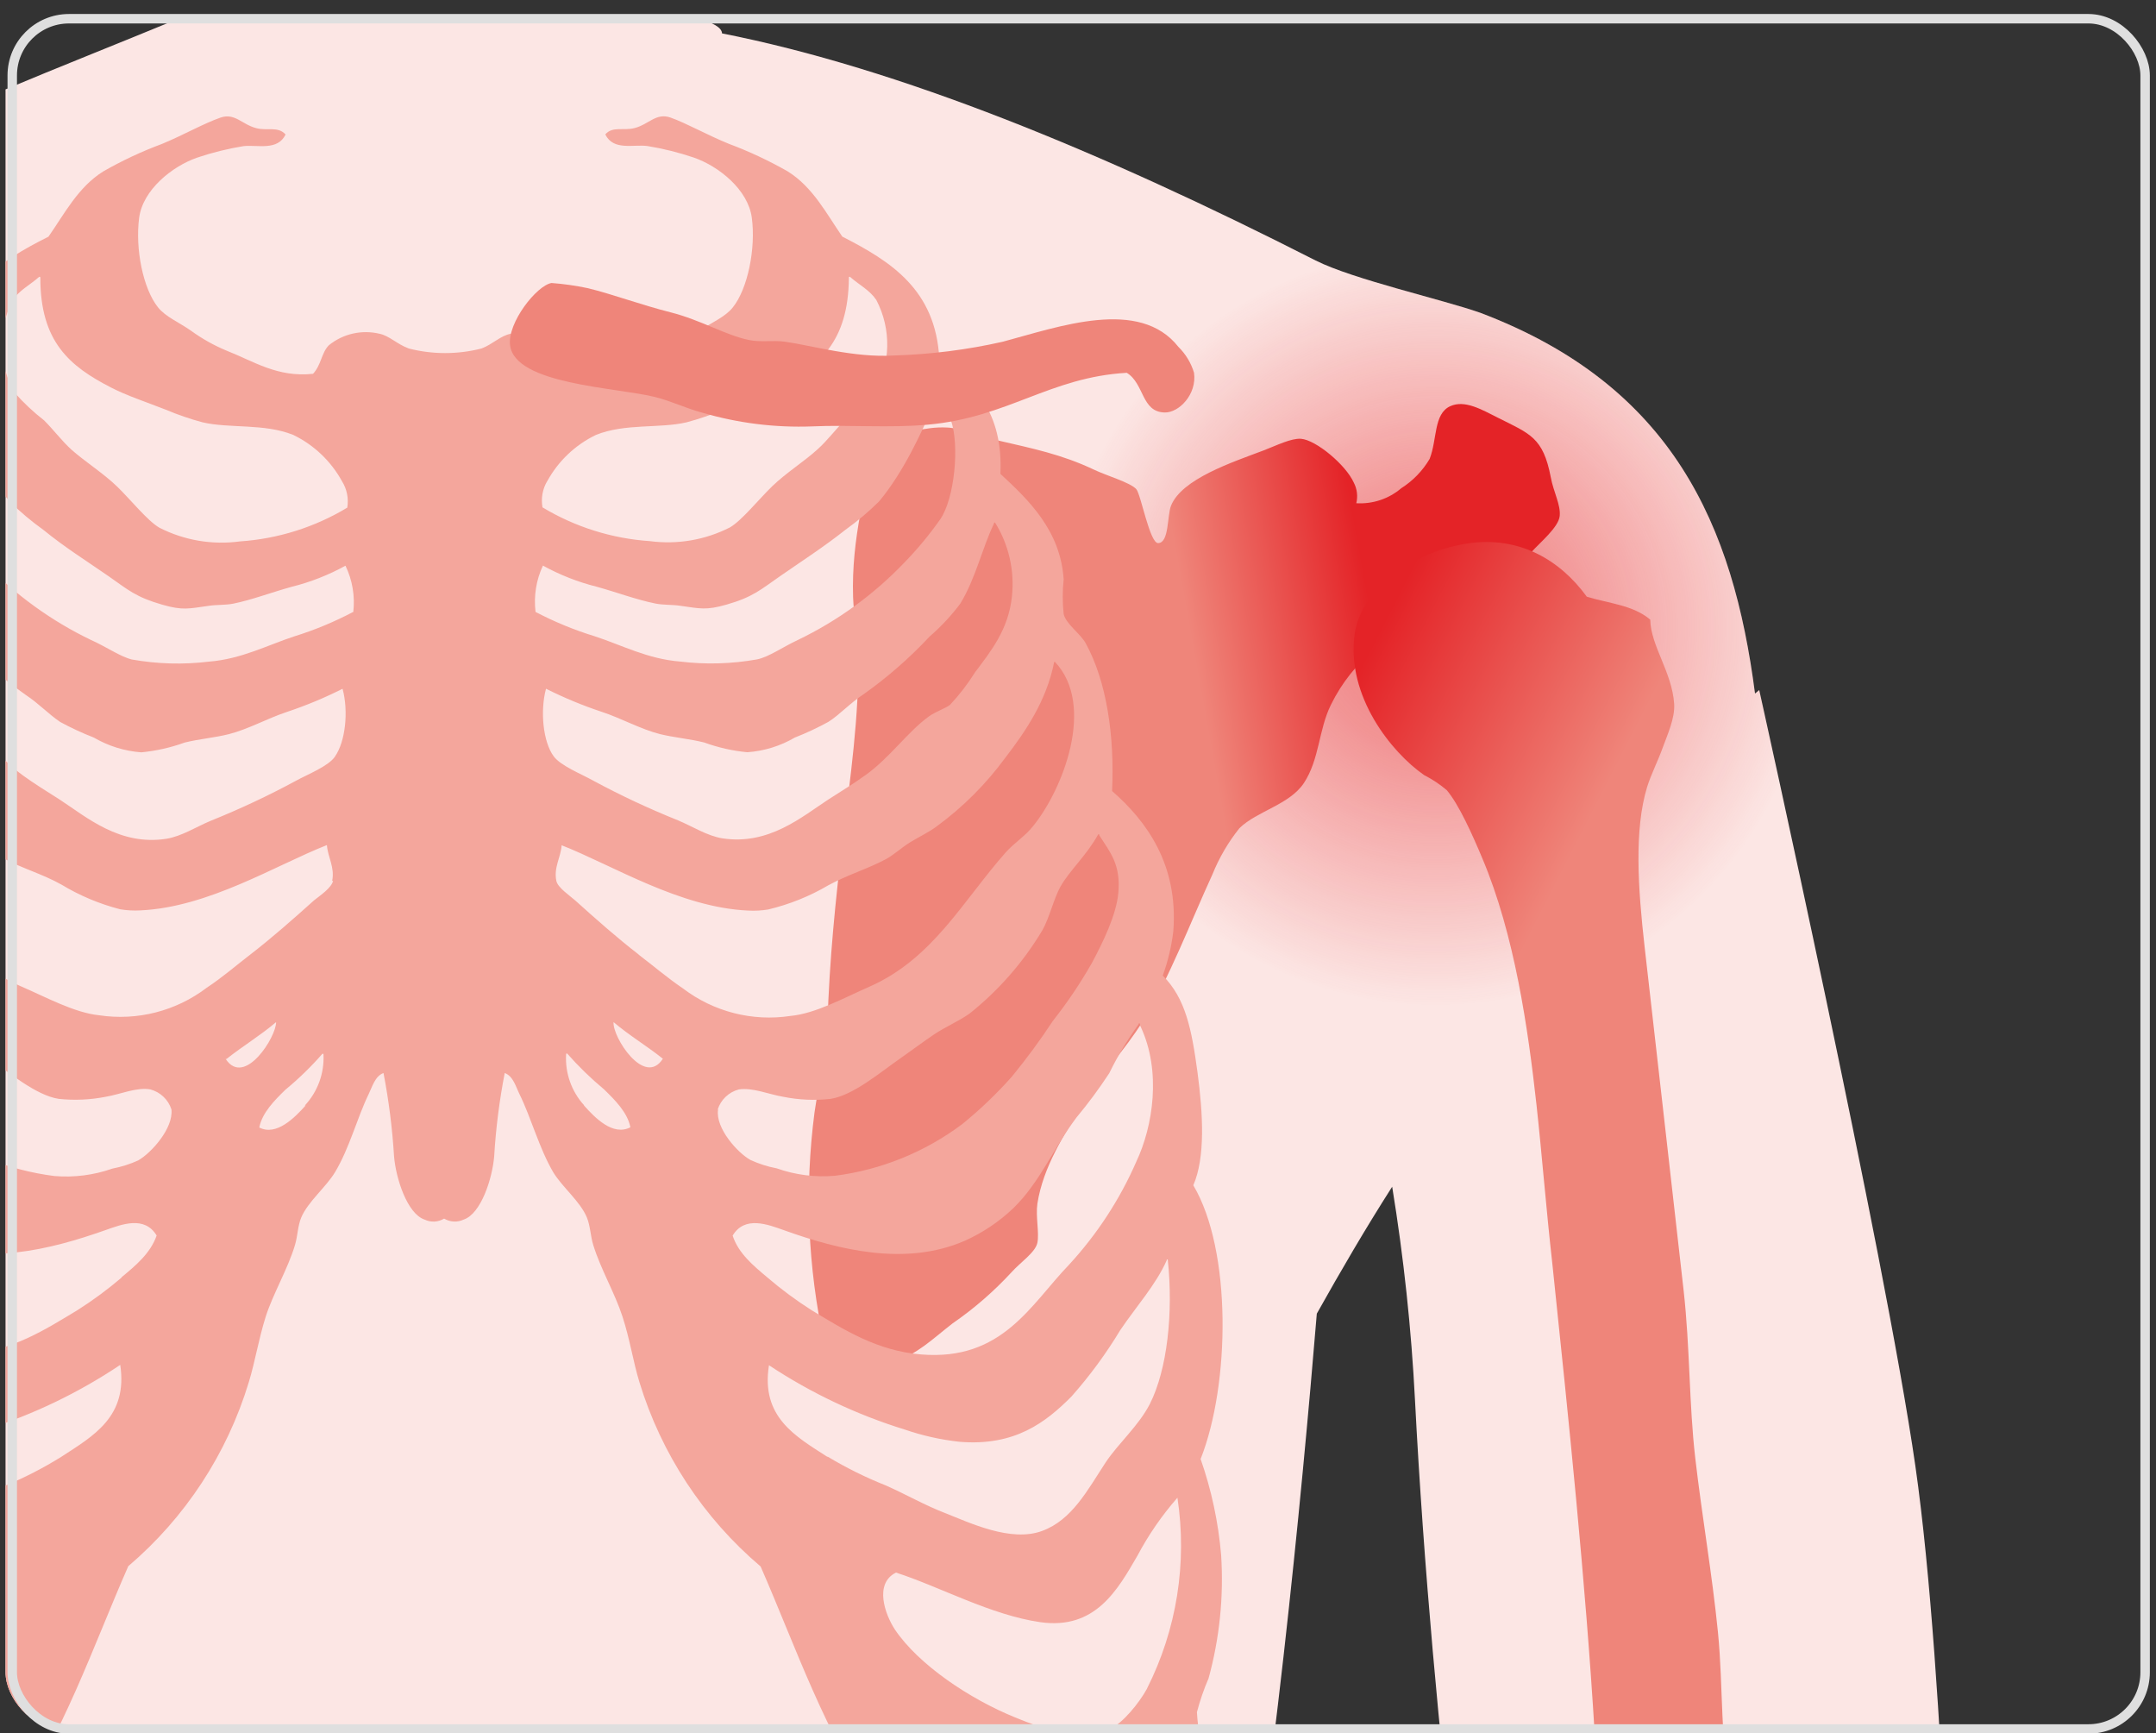
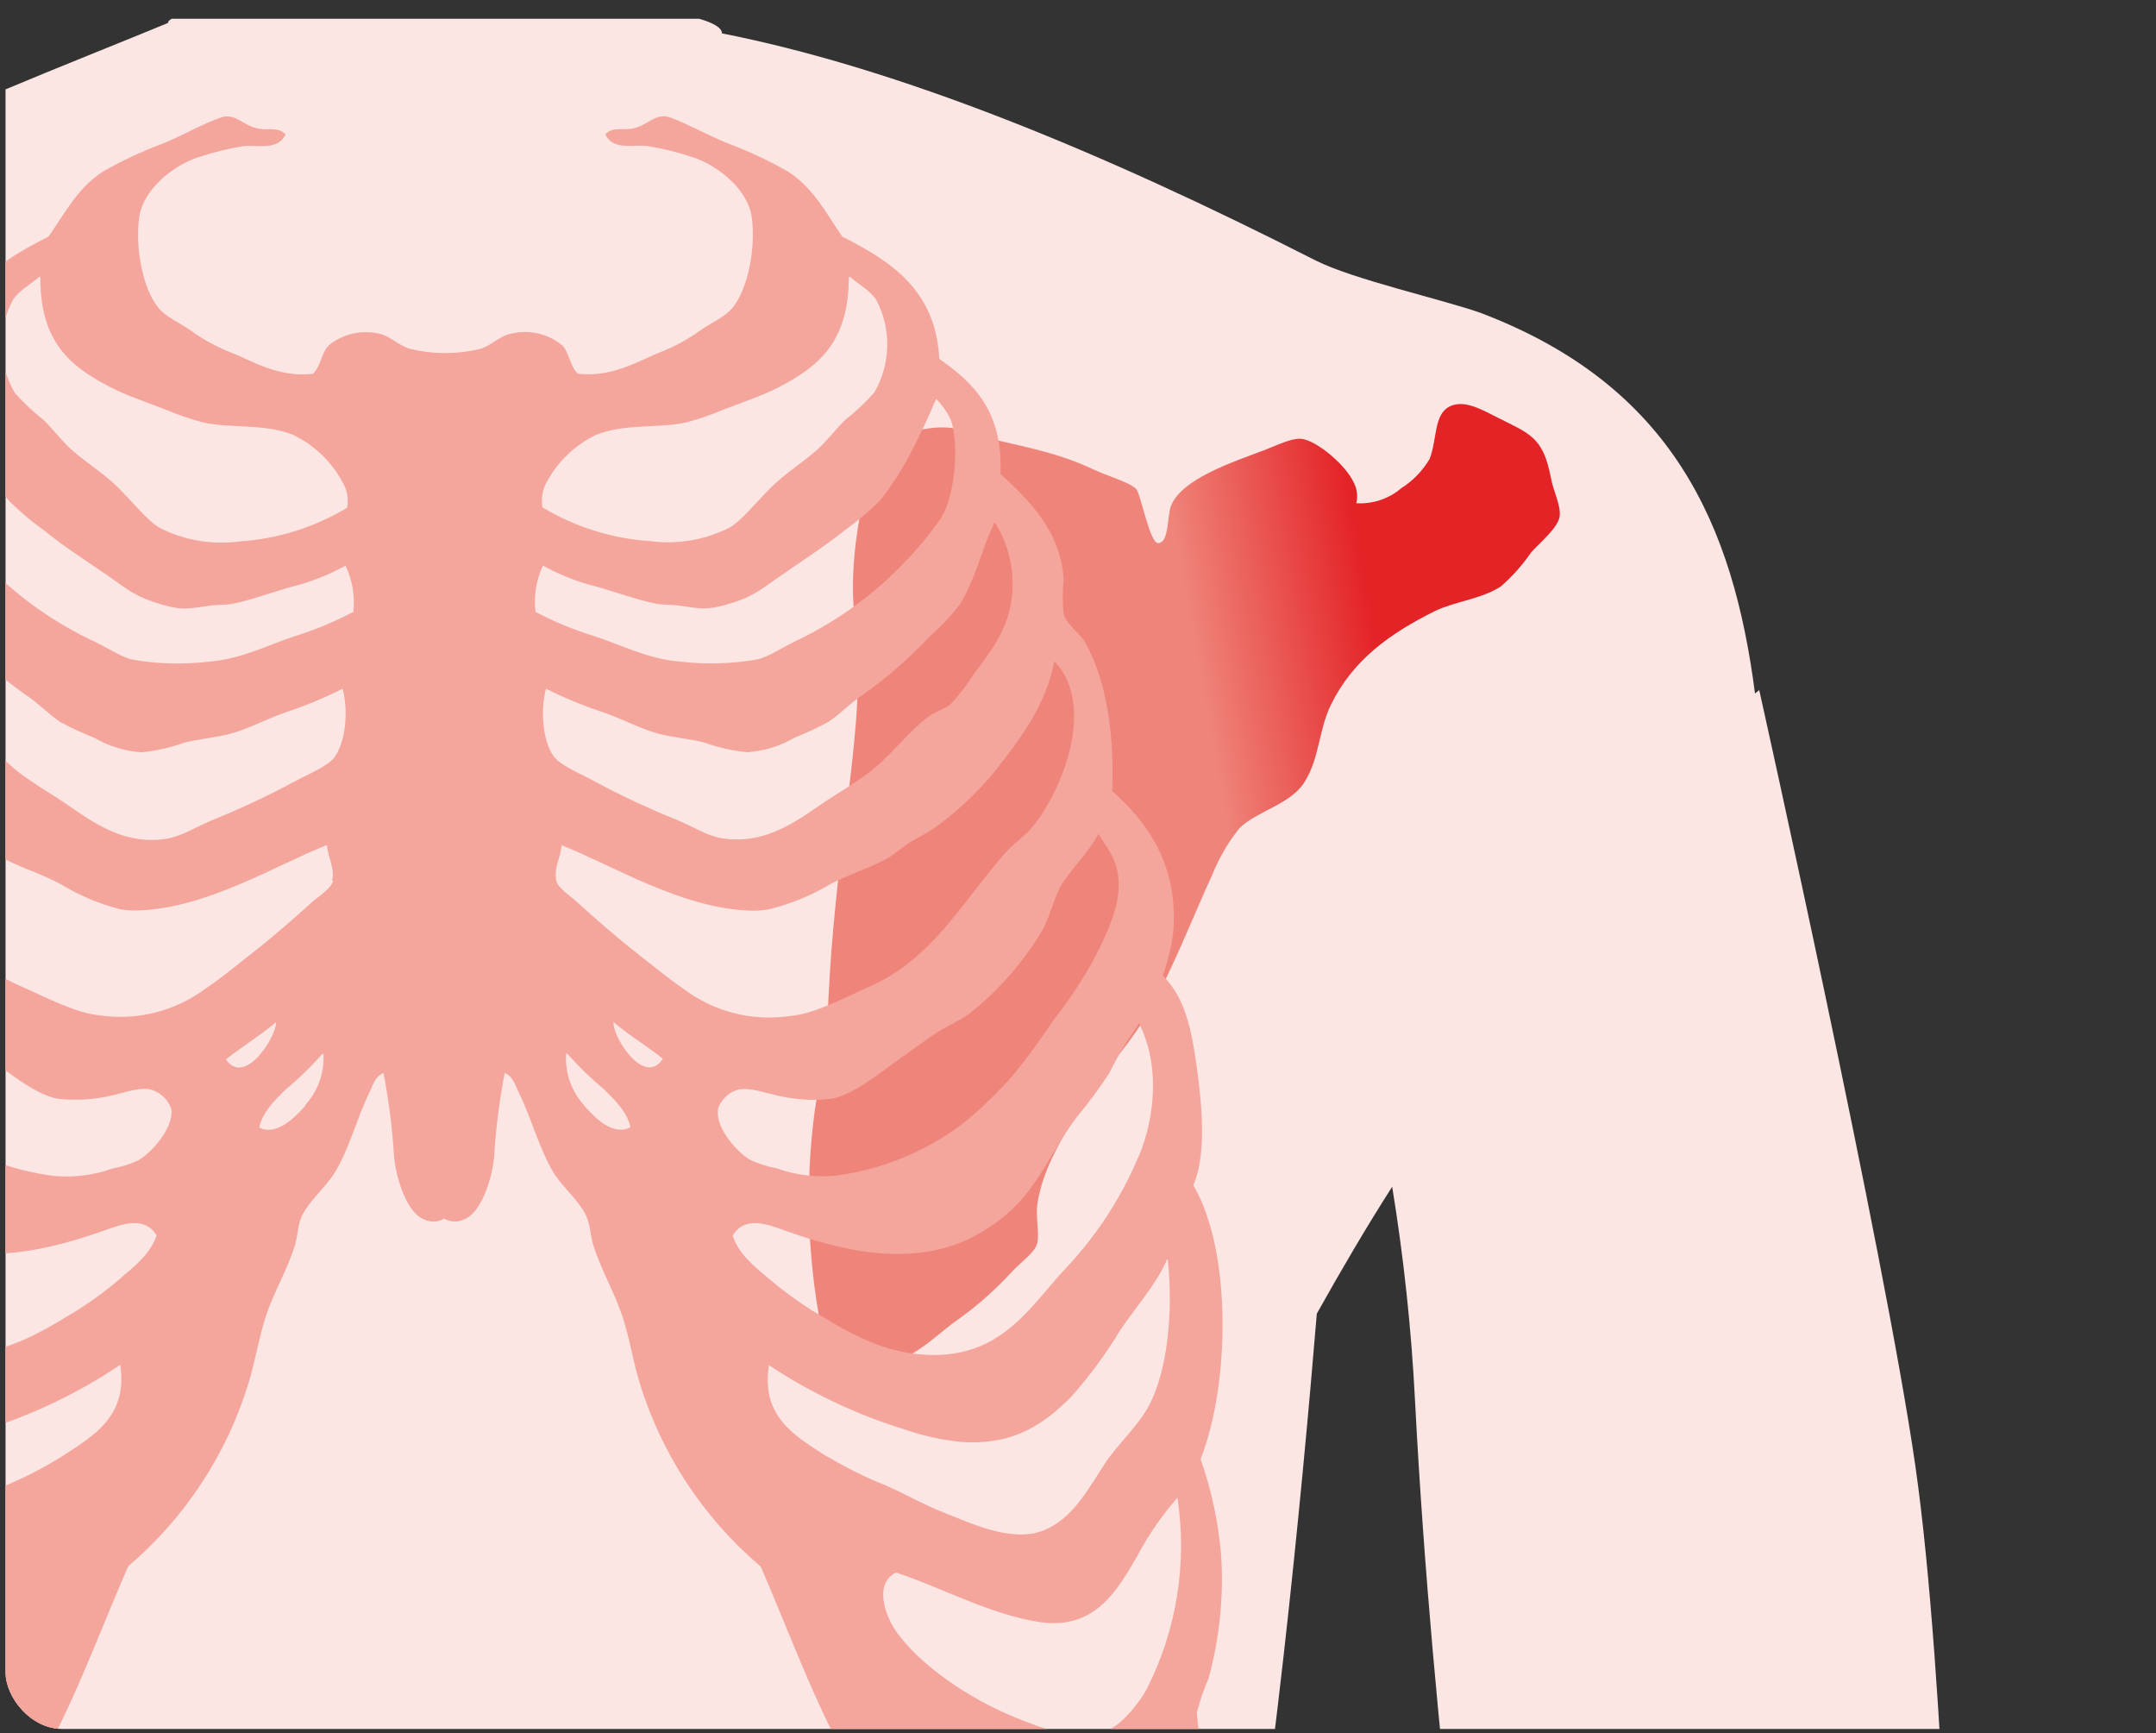
<svg xmlns="http://www.w3.org/2000/svg" id="Capa_1" data-name="Capa 1" viewBox="0 0 456 366.5">
  <rect x="0" y="0" width="456" height="366.5" fill="#333333" stroke="none" />
  <defs>
    <style>      .cls-1 {        clip-path: url(#clippath);      }      .cls-2, .cls-3, .cls-4, .cls-5, .cls-6, .cls-7, .cls-8 {        stroke-width: 0px;      }      .cls-2, .cls-9 {        fill: none;      }      .cls-3 {        fill: url(#Degradado_sin_nombre_8);      }      .cls-3, .cls-4, .cls-5, .cls-6 {        fill-rule: evenodd;      }      .cls-4 {        fill: url(#Degradado_sin_nombre_7);      }      .cls-10 {        clip-path: url(#clippath-1);      }      .cls-9 {        stroke: #dfdfdf;        stroke-miterlimit: 10;        stroke-width: 2px;      }      .cls-5 {        fill: #ef857a;      }      .cls-6 {        fill: #f4a69c;      }      .cls-7 {        fill: #fce6e4;      }      .cls-8 {        fill: url(#Degradado_sin_nombre_2);        isolation: isolate;        opacity: .53;      }    </style>
    <clipPath id="clippath">
      <rect class="cls-2" x="1.17" y="3.96" width="456.05" height="361.63" rx="12" ry="12" />
    </clipPath>
    <clipPath id="clippath-1">
-       <path class="cls-2" d="M425.43,572.76c-6.19-43.52-8.55-100.36-10.45-116.49-1.9-16.13-3.37-101.02-9.87-146.26-6.5-45.24-33.03-164.1-33.03-164.1l-.89.74c-4.6-35.55-17.36-65.08-58.12-80.52-8.13-2.85-26.84-7.04-34.81-11.05C232.84,31.96,190.08,14.43,152.71,7.06c-.35-9.83-117.32-8.51-117.17-2.21-18.23,7.56-53.29,21.04-70.84,30.93-10.44,5.04-20.59,10.64-30.41,16.79-13.65,8.11-30.04,9.23-45.69,14.45-17.65,5.9-37.16,15.84-49.78,29.5-13.34,14.41-25.25,33.84-28.1,75.96,0,0-16.39,91.03-22.9,136.27-6.5,45.24-7.97,130.07-9.87,146.26-1.9,16.19,93.06,30.97,96.44,14.14,5.66-27.79,15.63-104.04,19.26-174.28.91-17.78,2.06-31.51,2.89-41.73,2.48,6.57,6.4,17.18,16.52,38.61,3.49,39.44,9.25,94.73,17.1,138.33,5.97,33.03,11,57.32,5.18,89.96-5.82,32.64,325.52,32.64,319.7,0-5.82-32.64-.78-57.01,5.18-89.96,8.86-49.08,15.05-113.08,18.29-152.31,5.14-9.17,10.32-18.05,15.94-26.84,2.44,14.96,4.06,30.05,4.83,45.2,3.63,70.2,13.63,146.59,19.26,174.28,3.41,16.77,8.26,71.91,13.71,108.4,2.17,14.49,99.33,37.58,93.18-6.05Z" />
-     </clipPath>
+       </clipPath>
    <radialGradient id="Degradado_sin_nombre_2" data-name="Degradado sin nombre 2" cx="303.63" cy="403.28" fx="303.63" fy="403.28" r="79.99" gradientTransform="translate(0 536) scale(1 -1)" gradientUnits="userSpaceOnUse">
      <stop offset=".02" stop-color="#e42327" />
      <stop offset=".28" stop-color="#e42327" stop-opacity=".83" />
      <stop offset=".32" stop-color="#e42327" stop-opacity=".8" />
      <stop offset=".68" stop-color="#e42327" stop-opacity=".38" />
      <stop offset="1" stop-color="#e42327" stop-opacity="0" />
    </radialGradient>
    <linearGradient id="Degradado_sin_nombre_8" data-name="Degradado sin nombre 8" x1="186.64" y1="352.77" x2="29.13" y2="324.46" gradientTransform="translate(110.88 524.24) scale(1 -1)" gradientUnits="userSpaceOnUse">
      <stop offset="0" stop-color="#e42327" />
      <stop offset=".24" stop-color="#ef857a" />
    </linearGradient>
    <linearGradient id="Degradado_sin_nombre_7" data-name="Degradado sin nombre 7" x1="123.22" y1="278.32" x2="337.37" y2="168.6" gradientTransform="translate(110.88 524.24) scale(1 -1)" gradientUnits="userSpaceOnUse">
      <stop offset="0" stop-color="#e42327" />
      <stop offset=".24" stop-color="#ef857a" />
    </linearGradient>
  </defs>
  <g class="cls-1">
    <g>
      <path class="cls-7" d="M425.43,572.76c-6.19-43.52-8.55-100.36-10.45-116.49-1.9-16.13-3.37-101.02-9.87-146.26-6.5-45.24-33.03-164.1-33.03-164.1l-.89.74c-4.6-35.55-17.36-65.08-58.12-80.52-8.13-2.85-26.84-7.04-34.81-11.05C232.84,31.96,190.08,14.43,152.71,7.06c-.35-9.83-117.32-8.51-117.17-2.21-18.23,7.56-53.29,21.04-70.84,30.93-10.44,5.04-20.59,10.64-30.41,16.79-13.65,8.11-30.04,9.23-45.69,14.45-17.65,5.9-37.16,15.84-49.78,29.5-13.34,14.41-25.25,33.84-28.1,75.96,0,0-16.39,91.03-22.9,136.27s-7.97,130.07-9.87,146.26c-1.9,16.19,93.06,30.97,96.44,14.14,5.66-27.79,15.63-104.04,19.26-174.28.91-17.78,2.06-31.51,2.89-41.73,2.48,6.57,6.4,17.18,16.52,38.61,3.49,39.44,9.25,94.73,17.1,138.33,5.97,33.03,11,57.32,5.18,89.96-5.82,32.64,325.52,32.64,319.7,0-5.82-32.64-.78-57.01,5.18-89.96,8.86-49.08,15.05-113.08,18.29-152.31,5.14-9.17,10.32-18.05,15.94-26.84,2.44,14.96,4.06,30.05,4.83,45.2,3.63,70.2,13.63,146.59,19.26,174.28,3.41,16.77,8.26,71.91,13.71,108.4,2.17,14.49,99.33,37.58,93.18-6.05Z" />
      <g class="cls-10">
-         <circle class="cls-8" cx="303.63" cy="132.72" r="79.99" />
-       </g>
+         </g>
      <path class="cls-3" d="M177.73,291.84h1.36c1.22.1,2.25-1.86,4.13-2.46s3.76-.41,5.45-1.09c5.88-2.35,8.26-4.93,12.78-8.44,4.57-3.15,8.77-6.8,12.53-10.88,1.84-2.06,5-4.13,5.43-6.19.43-2.06-.39-5.51,0-8.26,1.22-7.83,5.72-14.68,9.54-20.96,3.82-6.28,8.88-11.34,12.8-17.69,5.64-9.15,10.03-20.85,14.68-30.97,1.42-3.52,3.34-6.82,5.72-9.79,3.74-3.63,10.59-4.96,13.63-9.54,3.3-5.02,3.1-11.25,5.7-16.52,4.71-9.6,12.55-15.13,22.05-19.86,4.32-2.06,9.68-2.48,13.9-5.18,2.45-2.14,4.62-4.58,6.46-7.27,1.86-2.06,5.74-5.24,5.99-7.62.25-2.37-1.32-5.08-1.9-8.26-1.61-8.38-4.4-9.13-11.17-12.53-3.41-1.71-7-3.84-10.08-2.44-3.55,1.61-2.73,7.02-4.36,11.15-1.48,2.51-3.53,4.63-5.99,6.19-2.64,2.25-6.05,3.39-9.52,3.18.36-1.48.17-3.03-.54-4.38-1.69-3.74-7.97-9-11.17-9.25-2.06-.14-5.14,1.4-7.89,2.46-6.55,2.48-17.34,6.01-19.59,11.71-.83,2.06-.37,7.87-2.73,7.89-1.78,0-3.63-10.32-4.62-11.42-1.3-1.42-6.34-2.85-8.98-4.13-6.88-3.24-12.8-4.42-20.42-6.19-3.82-.91-7.58-2.56-10.61-2.7-5-.27-9.31,1.63-14.7,2.06-2.4,10.32-5.57,21.39-5.18,33.76.12,3.96,1.01,7.83,1.09,11.98.23,13.36-1.71,26.24-3.26,39.23-1.55,12.99-2.83,25.31-3.26,39.23-.21,6.19-1.8,12.12-2.73,18.58-2.12,16.24-1.42,32.72,2.06,48.73.95,3.72.7,7.76,3.39,7.89Z" />
      <path class="cls-6" d="M253.96,308.44c6.19-15.69,6.63-43.98-1.57-57.81,2.56-5.9,2.06-15.09.89-23.85-1.24-9.17-2.52-15.65-7.35-20.5,1.1-3.03,1.85-6.17,2.23-9.37,1.09-14.16-5.72-23.33-12.95-29.65.54-11.6-1.14-23.15-5.57-31.22-1.11-2.06-4.13-4.01-4.67-6.19-.26-2.44-.26-4.91,0-7.35-.68-10.32-7.39-16.77-13.38-22.3.6-13.03-5.57-19.24-12.92-24.3-.76-14.7-10.32-20.65-20.52-25.87-3.3-4.75-6.19-10.47-11.58-13.81-3.97-2.26-8.11-4.2-12.39-5.8-4.56-1.84-8.96-4.36-12.39-5.57-3.06-1.05-4.54,1.45-7.58,2.23-2.35.62-4.65-.45-6.19,1.34,1.71,3.51,5.93,2.06,8.92,2.46,3.33.54,6.61,1.36,9.81,2.44,5.29,1.84,11.48,6.79,12.26,12.72.87,6.48-.85,15.01-4.01,18.95-1.63,2.06-4.4,3.12-6.92,4.89-2.36,1.71-4.91,3.14-7.6,4.25-5.72,2.25-10.76,5.7-18.27,4.89-1.78-1.8-1.73-4.42-3.34-6.03-3.03-2.47-7.05-3.37-10.84-2.42-2.19.41-3.82,2.23-6.19,3.12-5.05,1.29-10.34,1.29-15.38,0-2.44-.89-4.13-2.7-6.19-3.12-3.76-.9-7.72,0-10.72,2.44-1.59,1.61-1.57,4.13-3.34,6.03-7.52.81-12.53-2.64-18.27-4.89-2.69-1.11-5.23-2.54-7.58-4.25-2.54-1.78-5.31-2.89-6.92-4.89-3.18-3.94-4.87-12.39-4.01-18.95.78-5.93,6.98-10.88,12.24-12.72,3.2-1.08,6.49-1.9,9.83-2.44,2.99-.33,7.21,1.05,8.9-2.46-1.59-1.8-3.88-.72-6.19-1.34-3.04-.78-4.52-3.28-7.58-2.23-3.53,1.22-7.93,3.74-12.39,5.57-4.28,1.59-8.42,3.53-12.39,5.8-5.37,3.34-8.26,9.06-11.6,13.81C-.08,55.23-9.52,61.22-10.26,75.92c-7.66,5.06-13.85,11.27-13.34,24.3-6.01,5.53-12.7,12.06-13.38,22.3-.14,2.06.64,4.75,0,7.35-.56,2.23-3.55,4.13-4.69,6.19-4.42,8.07-6.19,19.61-5.57,31.22-7.21,6.32-14.02,15.49-12.92,29.65.37,3.2,1.12,6.35,2.23,9.37-4.83,4.85-6.19,11.34-7.37,20.5-1.18,8.75-1.67,17.94.89,23.85-8.26,13.77-7.85,42.06-1.55,57.81-2.34,6.55-3.83,13.37-4.46,20.3-.55,8.78.36,17.59,2.68,26.08.99,2.32,1.81,4.7,2.44,7.14-.09,1.86-.31,3.72-.66,5.55-.71,9.39.18,18.84,2.62,27.94.89,3.39,2.56,6.34,3.34,9.37,1.53,6.01,1.07,12.02,3.55,18.05,1.29,2.62,2.86,5.09,4.69,7.37,1.01,1.3,3.96,6.57,6.19,5.35,1.34-.72.95-4.13.45-6.03-1.43-5.48-3.38-10.8-5.84-15.9,4.36,1.63,7.08,6.03,13.61,4.89,2.25-.74,4.41-1.71,6.46-2.89,6.17-3.03,11.81-7.01,16.72-11.81,6.83-6.32,11.48-14.45,16.52-21.41,10.96-15.4,17.34-34.38,24.78-51.29,12.06-10.27,20.91-23.78,25.5-38.94,1.34-4.38,2.06-9.06,3.57-13.83,1.51-4.77,4.69-10.1,6.19-15.15.56-1.86.6-4.13,1.32-5.8,1.38-3.32,5.29-6.48,7.14-9.58,3.08-5.12,4.67-11.48,7.12-16.52.76-1.55,1.34-3.8,3.14-4.46,1.12,5.82,1.87,11.7,2.23,17.61.39,4.69,2.79,12.16,6.46,13.38,1.32.63,2.88.56,4.13-.21,1.26.76,2.81.83,4.13.21,3.68-1.22,6.07-8.69,6.46-13.38.35-5.91,1.1-11.8,2.23-17.61,1.8.66,2.35,2.91,3.12,4.46,2.48,5.02,4.13,11.38,7.14,16.52,1.86,3.1,5.74,6.19,7.12,9.58.72,1.75.76,3.94,1.34,5.8,1.55,5.06,4.58,10.18,6.19,15.15,1.61,4.98,2.23,9.46,3.57,13.83,4.63,15.19,13.53,28.73,25.64,39,7.41,16.91,13.77,35.88,24.78,51.29,5.02,7.04,9.66,15.09,16.52,21.41,4.92,4.79,10.56,8.78,16.72,11.81,2.06,1.19,4.23,2.15,6.48,2.89,6.5,1.14,9.25-3.26,13.59-4.89-2.52,5.06-4.53,10.36-6.01,15.82-.52,1.94-.91,5.31.43,6.03,2.29,1.22,5.24-4.13,6.19-5.35,1.82-2.28,3.38-4.75,4.67-7.37,2.48-6.03,2.06-12.04,3.57-18.05.78-3.04,2.44-5.99,3.34-9.37,2.45-9.08,3.35-18.5,2.68-27.87-.35-1.83-.58-3.69-.68-5.55.64-2.44,1.46-4.83,2.46-7.14,2.33-8.48,3.23-17.3,2.66-26.08-.59-6.94-2.05-13.78-4.36-20.36ZM2.73,63.42c1.36-2.06,3.53-3.1,5.57-4.89.19,0,.21,0,.23.21,0,13.54,6.19,18.69,14.93,23.19,3.3,1.71,7.52,3.1,11.58,4.69,2.54,1.07,5.14,1.97,7.8,2.68,5.76,1.34,13.03.19,19.18,2.66,4.38,2.12,7.98,5.55,10.32,9.81,1.04,1.66,1.43,3.64,1.11,5.57-6.89,4.15-14.68,6.6-22.71,7.14-5.85.79-11.8-.22-17.05-2.91-2.52-1.47-6.09-5.95-8.92-8.69-2.83-2.75-6.83-5.29-9.66-7.8-2.06-1.88-3.72-4.13-5.78-6.19-2.24-1.74-4.31-3.68-6.19-5.8-3.53-6.04-3.68-13.47-.41-19.66ZM-29.85,396.07c-4.62,3.16-9.66,7.76-18.05,6.19-4.4-.81-7.93-8.51-9.37-12.92-1.56-5.14-2.45-10.47-2.66-15.84,5.02,4.36,9.99,13.77,18.58,14.72,14.23,1.59,22.71-5.57,30.54-10.72-5.25,7.22-11.69,13.49-19.04,18.56ZM-1.4,344.55c-5,7.35-15.79,14.6-25.42,18.58-5.41,2.21-13.48,5.41-20.05,2.46-2.7-1.2-6.19-5.49-7.8-8.47-6.3-12.46-8.56-26.56-6.48-40.36,3.29,3.75,6.14,7.88,8.49,12.28,4.13,7.19,8.86,15.69,20.5,14.04,10.53-1.51,21.33-7.52,30.56-10.49,4.75,2.25,2.44,8.82.21,11.95ZM13.05,307.99c-3.83,2.39-7.86,4.47-12.04,6.19-4.4,1.92-8.26,4.13-12.39,5.78-5.31,2.06-14.06,6.19-20.65,3.8-6.19-2.35-9.54-8.61-13.36-14.45-2.79-4.23-7-7.8-9.37-12.39-3.68-7.25-5.02-19.22-3.8-30.56.21,0,.23,0,.23.23,2.29,5.14,6.4,9.68,9.81,14.72,3.01,4.98,6.46,9.68,10.32,14.04,5.43,5.43,11.95,10.53,23.64,9.58,3.95-.45,7.83-1.34,11.58-2.66,10.07-3.19,19.64-7.79,28.41-13.67,1.65,10.96-5.7,15.03-12.39,19.39ZM25.77,270.1c-2.96,2.52-6.09,4.84-9.37,6.92-6.83,4.13-13.83,8.61-23.19,9.35-17.14,1.38-23.1-10.55-31.2-18.95-5.95-6.43-10.77-13.81-14.27-21.84-3.49-7.41-5.35-19.02-.91-28.53.12-.27,0-.45.23-.66s.23,0,.23.21c2.37,3.25,4.44,6.71,6.19,10.32,2.13,3.24,4.44,6.37,6.92,9.35,4.81,6.34,7.76,13.73,13.38,19.18,3.02,2.88,6.51,5.22,10.32,6.92,12.49,5.43,26.63,1.82,38.11-2.23,3.55-1.26,8.36-3.14,10.92,1.11-1.32,3.8-4.52,6.42-7.47,8.86h.1ZM29.34,245.32c-1.78.82-3.65,1.41-5.57,1.78-3.93,1.38-8.11,1.92-12.26,1.57-9.79-1.24-19.09-5-26.99-10.92-3.75-3.06-7.25-6.42-10.47-10.03-3.15-3.79-6.09-7.75-8.8-11.87-3.05-3.88-5.81-7.98-8.26-12.26-2.33-4.29-5.14-10.12-5.57-14.72-.56-6.03,1.69-8.61,4.13-12.24,0-.21,0-.23.21-.23,2.52,4.54,6.05,7.49,8.03,11.13,1.4,2.6,2.27,6.42,3.8,9.15,4.01,6.76,9.23,12.72,15.38,17.61,2.31,1.65,5.12,2.81,7.58,4.46,2.46,1.65,4.58,3.3,6.92,4.91,4.23,2.95,10.1,7.95,14.93,8.69,3.35.36,6.73.21,10.03-.45,3.01-.5,6.46-2.06,9.35-1.55,2.12.56,3.81,2.15,4.48,4.23.45,3.98-4.25,9.21-7.02,10.78l.1-.02ZM47.92,223.91c3.39-2.7,7.19-4.98,10.47-7.78.08,3.08-6.67,13.81-10.65,7.8l.19-.02ZM64.65,233.74c-2.29,2.56-6.19,6.55-9.81,4.67.6-3.14,3.28-5.8,5.55-8.01,2.8-2.31,5.41-4.85,7.8-7.58.21,0,.23,0,.23.21.18,3.97-1.25,7.84-3.96,10.74l.19-.02ZM70.45,186.25c-.35,1.51-2.77,3.12-4.03,4.13-4.38,3.94-9.06,8.05-13.38,11.38-3.16,2.42-5.86,4.81-9.35,7.12-6.48,4.92-14.67,7.01-22.71,5.8-5.29-.54-11.29-3.86-16.7-6.19-13.4-5.9-19.76-18.13-28.78-28.33-1.84-2.06-4.13-3.59-5.78-5.57-6.34-7.72-13.36-25.56-4.69-34.77.19,0,.21,0,.23.23,1.57,7.99,5.86,14.45,10.32,20.07,4.05,5.52,8.93,10.4,14.45,14.45,1.71,1.24,3.74,2.21,5.57,3.34,1.84,1.14,3.45,2.64,5.14,3.57,3.7,2.06,8.26,3.32,12.26,5.57,3.87,2.34,8.05,4.09,12.43,5.22,1.4.23,2.82.31,4.23.23,14.45-.64,28.66-9.56,39.48-13.81.19,2.6,1.71,4.69,1.11,7.58l.19-.02ZM70.86,159.97c-1.4,2.06-5.8,3.76-8.26,5.12-5.85,3.16-11.87,5.99-18.05,8.47-3.01,1.26-6.19,3.3-9.37,3.8-9.85,1.53-16.83-4.54-22.51-8.26-2.6-1.67-5.33-3.32-7.8-5.12-5.2-3.76-8.94-9.27-13.38-12.39-1.16-1.05-3.51-1.82-4.4-2.54-2.01-2.12-3.8-4.44-5.35-6.92-3.34-4.44-7.08-9.06-7.8-16.06-.57-5.43.68-10.89,3.57-15.53.19,0,.21,0,.21.21,2.6,5.43,3.86,11.54,7.14,16.95,1.91,2.52,4.08,4.84,6.46,6.92,4.25,4.55,8.96,8.66,14.04,12.26,2.83,1.86,4.91,4.13,7.37,5.78,2.3,1.25,4.68,2.35,7.12,3.3,3.06,1.79,6.5,2.86,10.03,3.12,3.12-.3,6.2-.99,9.15-2.06,3.04-.76,6.36-1.03,9.35-1.78,4.13-1.05,8.13-3.32,12.26-4.69,4.05-1.35,8-2.99,11.81-4.91,1.3,4.77.6,11.21-1.61,14.33ZM74.66,129.41c-3.96,2.09-8.11,3.81-12.39,5.14-5.64,1.84-11.21,4.81-18.07,5.35-5.43.66-10.93.51-16.31-.45-2.46-.6-5.39-2.68-8.65-4.13-8.44-4.06-16.09-9.61-22.57-16.37-2.76-2.84-5.3-5.9-7.58-9.15-3.01-4.44-4.13-15.69-2.23-20.96.77-1.66,1.83-3.16,3.12-4.46,3.14,7.31,6.9,15.53,12.04,21.64,2.22,2.19,4.61,4.2,7.14,6.01,4.56,3.72,8.88,6.4,13.81,9.81,4.13,2.89,5.76,4.42,11.38,6.03,4.34,1.24,5.51.83,9.81.23,1.67-.25,3.53-.14,5.14-.45,4.01-.81,8.26-2.44,12.39-3.57,3.97-.99,7.79-2.49,11.38-4.46,1.47,3.05,2.04,6.45,1.65,9.81h-.06ZM115.73,101.77c2.33-4.27,5.94-7.7,10.32-9.81,6.19-2.48,13.4-1.32,19.16-2.66,2.66-.71,5.27-1.61,7.8-2.68,4.13-1.59,8.26-2.97,11.6-4.69,8.69-4.5,14.82-9.64,14.93-23.19,0-.12,0-.25.23-.21,2.06,1.8,4.13,2.77,5.57,4.89,3.24,6.18,3.07,13.59-.45,19.61-1.89,2.11-3.96,4.06-6.19,5.8-2.06,2.06-3.74,4.36-5.8,6.19-2.75,2.52-6.65,4.96-9.58,7.8-2.93,2.85-6.42,7.23-8.92,8.69-5.22,2.67-11.14,3.68-16.95,2.91-8.03-.54-15.82-2.99-22.71-7.14-.34-1.9,0-3.87.99-5.53ZM114.84,119.6c3.58,1.97,7.39,3.47,11.36,4.46,4.13,1.14,8.47,2.77,12.49,3.57,1.59.31,3.47.21,5.12.45,4.32.6,5.47,1.01,9.83-.23,5.62-1.61,7.19-3.14,11.36-6.03,4.93-3.41,9.25-6.19,13.83-9.81,2.53-1.81,4.91-3.82,7.12-6.01,5.14-6.19,8.9-14.33,12.04-21.64,1.3,1.28,2.36,2.8,3.12,4.46,1.86,5.26.81,16.52-2.23,20.96-2.28,3.25-4.81,6.3-7.58,9.15-6.46,6.76-14.08,12.31-22.51,16.37-3.32,1.55-6.19,3.63-8.69,4.13-5.38.96-10.87,1.11-16.29.45-6.83-.54-12.39-3.51-18.05-5.35-4.31-1.32-8.5-3.05-12.49-5.14-.41-3.35.13-6.75,1.57-9.81ZM115.5,145.64c3.81,1.91,7.76,3.55,11.81,4.89,4.13,1.36,8.11,3.63,12.26,4.69,2.99.74,6.32,1.01,9.37,1.78,2.94,1.07,6.01,1.77,9.13,2.06,3.54-.25,6.97-1.31,10.03-3.1,2.45-.96,4.84-2.08,7.14-3.34,2.44-1.57,4.52-3.92,7.35-5.78,5.09-3.6,9.79-7.71,14.04-12.26,2.39-2.07,4.56-4.39,6.46-6.92,3.3-5.41,4.54-11.52,7.14-16.95,0-.12,0-.25.23-.21,2.89,4.65,4.15,10.14,3.57,15.59-.72,7-4.46,11.62-7.8,16.06-1.54,2.47-3.32,4.78-5.31,6.9-.89.7-3.16,1.49-4.46,2.44-4.46,3.22-8.26,8.73-13.38,12.39-2.48,1.8-5.22,3.45-7.8,5.12-5.7,3.72-12.68,9.79-22.53,8.26-3.14-.5-6.34-2.54-9.35-3.8-6.18-2.48-12.21-5.3-18.07-8.47-2.46-1.36-6.85-3.12-8.26-5.12-2.19-3.01-2.87-9.46-1.59-14.23ZM123.53,233.7c-2.65-2.92-4.02-6.78-3.8-10.72,0-.12,0-.25.23-.21,2.4,2.73,5.01,5.26,7.8,7.58,2.27,2.21,4.96,4.87,5.57,8.01-3.7,1.94-7.52-2.04-9.81-4.6v-.06ZM129.73,216.09c3.28,2.81,7.1,5.08,10.47,7.78-3.92,6.07-10.7-4.67-10.43-7.72l-.04-.06ZM135.07,201.82c-4.32-3.32-8.98-7.43-13.36-11.38-1.26-1.11-3.7-2.73-4.03-4.13-.62-2.89.93-4.98,1.11-7.58,10.82,4.25,25.02,13.17,39.46,13.81,1.41.08,2.83,0,4.23-.23,4.47-1.07,8.76-2.79,12.72-5.12,4.13-2.25,8.55-3.55,12.26-5.57,1.67-.93,3.3-2.46,5.12-3.57s3.86-2.06,5.57-3.34c5.52-4.05,10.4-8.93,14.45-14.45,4.4-5.72,8.69-12.08,10.32-20.07,0-.14,0-.27.21-.23,8.67,9.21,1.65,27.05-4.67,34.77-1.61,2.06-3.96,3.49-5.8,5.57-9.02,10.2-15.36,22.42-28.76,28.33-5.41,2.37-11.42,5.7-16.72,6.19-8.04,1.22-16.24-.88-22.71-5.8-3.43-2.33-6.19-4.73-9.37-7.14l-.04-.06ZM151.8,234.59c.67-2.08,2.35-3.67,4.46-4.23,2.91-.45,6.36,1.05,9.37,1.55,3.3.67,6.69.82,10.03.45,4.83-.74,10.67-5.74,14.93-8.69,2.31-1.61,4.6-3.34,6.92-4.91,2.31-1.57,5.26-2.81,7.58-4.46,6.14-4.9,11.35-10.86,15.38-17.61,1.53-2.73,2.37-6.55,3.78-9.15,2.06-3.63,5.53-6.59,8.03-11.13.14,0,.27,0,.23.23,2.33,3.63,4.58,6.19,4.01,12.24-.43,4.6-3.22,10.32-5.57,14.72-2.44,4.29-5.2,8.39-8.26,12.26-2.68,4.09-5.59,8.03-8.69,11.81-3.22,3.62-6.73,6.98-10.49,10.03-7.89,5.91-17.18,9.68-26.96,10.92-4.15.35-8.33-.18-12.26-1.57-1.92-.36-3.8-.96-5.57-1.78-2.73-1.51-7.43-6.73-6.85-10.63l-.04-.06ZM154.96,261.26c2.56-4.25,7.39-2.37,10.92-1.11,11.5,4.13,25.62,7.66,38.13,2.23,3.81-1.7,7.3-4.04,10.32-6.92,5.62-5.45,8.57-12.84,13.36-19.18,2.48-2.98,4.79-6.1,6.92-9.35,1.76-3.61,3.84-7.07,6.19-10.32,0-.12,0-.25.21-.21s0,.39.23.66c4.46,9.52,2.6,21.12-.89,28.53-3.5,8.03-8.33,15.42-14.27,21.86-8.09,8.4-14.08,20.34-31.22,18.95-9.33-.74-16.33-5.22-23.19-9.35-3.28-2.08-6.4-4.39-9.35-6.92-2.95-2.48-6.15-5.1-7.37-8.88ZM175.03,308.07c-6.77-4.36-14.14-8.42-12.39-19.39,8.89,5.88,18.57,10.47,28.76,13.61,3.76,1.29,7.65,2.16,11.6,2.58,11.67.95,18.19-4.13,23.62-9.58,3.86-4.36,7.32-9.06,10.32-14.04,3.41-5.04,7.52-9.58,9.81-14.72,0-.14,0-.27.23-.23,1.22,11.34-.12,23.31-3.78,30.56-2.4,4.67-6.61,8.26-9.37,12.39-3.84,5.88-7.12,12.14-13.38,14.45-6.65,2.5-15.42-1.75-20.65-3.8-4.13-1.59-8.09-3.86-12.39-5.78-4.29-1.7-8.43-3.75-12.39-6.13v.08ZM245.22,389.46c-1.45,4.42-4.96,12.12-9.35,12.92-8.38,1.53-13.44-3.08-18.07-6.19-7.32-5.09-13.72-11.37-18.95-18.58,7.95,5.14,16.31,12.39,30.56,10.72,8.51-.95,13.48-10.32,18.58-14.72-.25,5.35-1.17,10.65-2.75,15.77l-.02.08ZM242.56,357.13c-1.63,2.97-5.12,7.27-7.8,8.47-6.59,2.95-14.64-.25-20.07-2.46-9.62-3.9-20.42-11.15-25.42-18.58-2.06-3.14-4.46-9.7.23-12.04,9.23,2.97,20.03,8.98,30.54,10.49,11.64,1.65,16.35-6.85,20.52-14.04,2.34-4.41,5.18-8.53,8.47-12.28,2.1,13.8-.15,27.91-6.44,40.36l-.02.08Z" />
-       <path class="cls-5" d="M238.31,78.83c-16.27.93-25.15,9.44-42.02,10.96-8.4.76-16.52,0-24.49.37-7.9.3-15.79-.69-23.37-2.93-3.41-.91-6.38-2.4-9.87-3.28-8.26-2.06-29.67-2.64-30.68-10.96-.58-4.75,5.62-12.62,8.77-13.15,2.57.19,5.13.56,7.66,1.09,5.12,1.24,11.25,3.53,17.55,5.12,6.3,1.59,11.67,4.85,16.52,5.84,2.6.54,5.2,0,7.68.37,5.45.76,14.64,3.43,23,2.91,7.75-.23,15.46-1.2,23.02-2.91,11.98-3.2,28.91-9.37,37.16,1.09,1.54,1.52,2.68,3.4,3.3,5.47.64,4.6-3.22,8.47-6.19,8.4-4.98-.08-4.29-6.11-8.05-8.4Z" />
-       <path class="cls-4" d="M335.14,467.85c1.24-2.93.21-7.14,2.89-9.23,10.32-3.37,22.86-2.95,33.41-7.85,3.3-1.53,5.74-4.13,8.69-5.43,4.15-1.72,8.6-2.63,13.09-2.66,2.97.17,6.63,5.49,9.56,3.06,1.84-1.51.27-6.03-.81-8.26-.91-1.86-3.88-3.88-5.43-5.57-5.02-5.43-11.89-10.9-16.02-16.52-6.55-9.04-10.92-20.85-14.06-34.56-2.79-12.22-1.9-23.6-3.12-35.8-1.22-12.2-3.32-24.09-4.79-36.75-1.32-11.38-1.09-23.19-2.46-35.43-2.75-24.4-5.45-47.96-8.26-72.74-1.38-12.22-2.23-24.63.54-33.7.85-2.73,2.27-5.43,3.37-8.51.85-2.37,2.56-6.05,2.35-9.08-.45-6.71-4.96-12.26-5.06-17.8-3.63-3.1-8.84-3.43-13.42-4.85-5.51-7.6-14.16-12.95-25.29-11.25-12.92,2.06-22.71,10.49-23.83,19.35-1.69,12.95,7.76,24.78,14.7,29.61,1.72.88,3.34,1.95,4.81,3.2,2.58,3.06,5.41,9.39,7.49,14.35,6.85,16.17,9.7,36.07,11.48,52.15,1.18,10.76,2.06,22.15,3.34,33.49,3.53,33.67,7.02,67.12,8.98,99.62,1.28,21.18,2.06,43.85-3.72,60.74-1.69,5.02-4.13,9.5-6.34,15.22-1.59,4.13-6.19,11.52-6.01,15.42.27,4.98,3.92,10.32,6.07,11.07,2.15.74,4.54-.02,7.83-1.28Z" />
    </g>
  </g>
-   <rect class="cls-9" x="2.59" y="3.96" width="451.11" height="361.63" rx="12" ry="12" />
</svg>